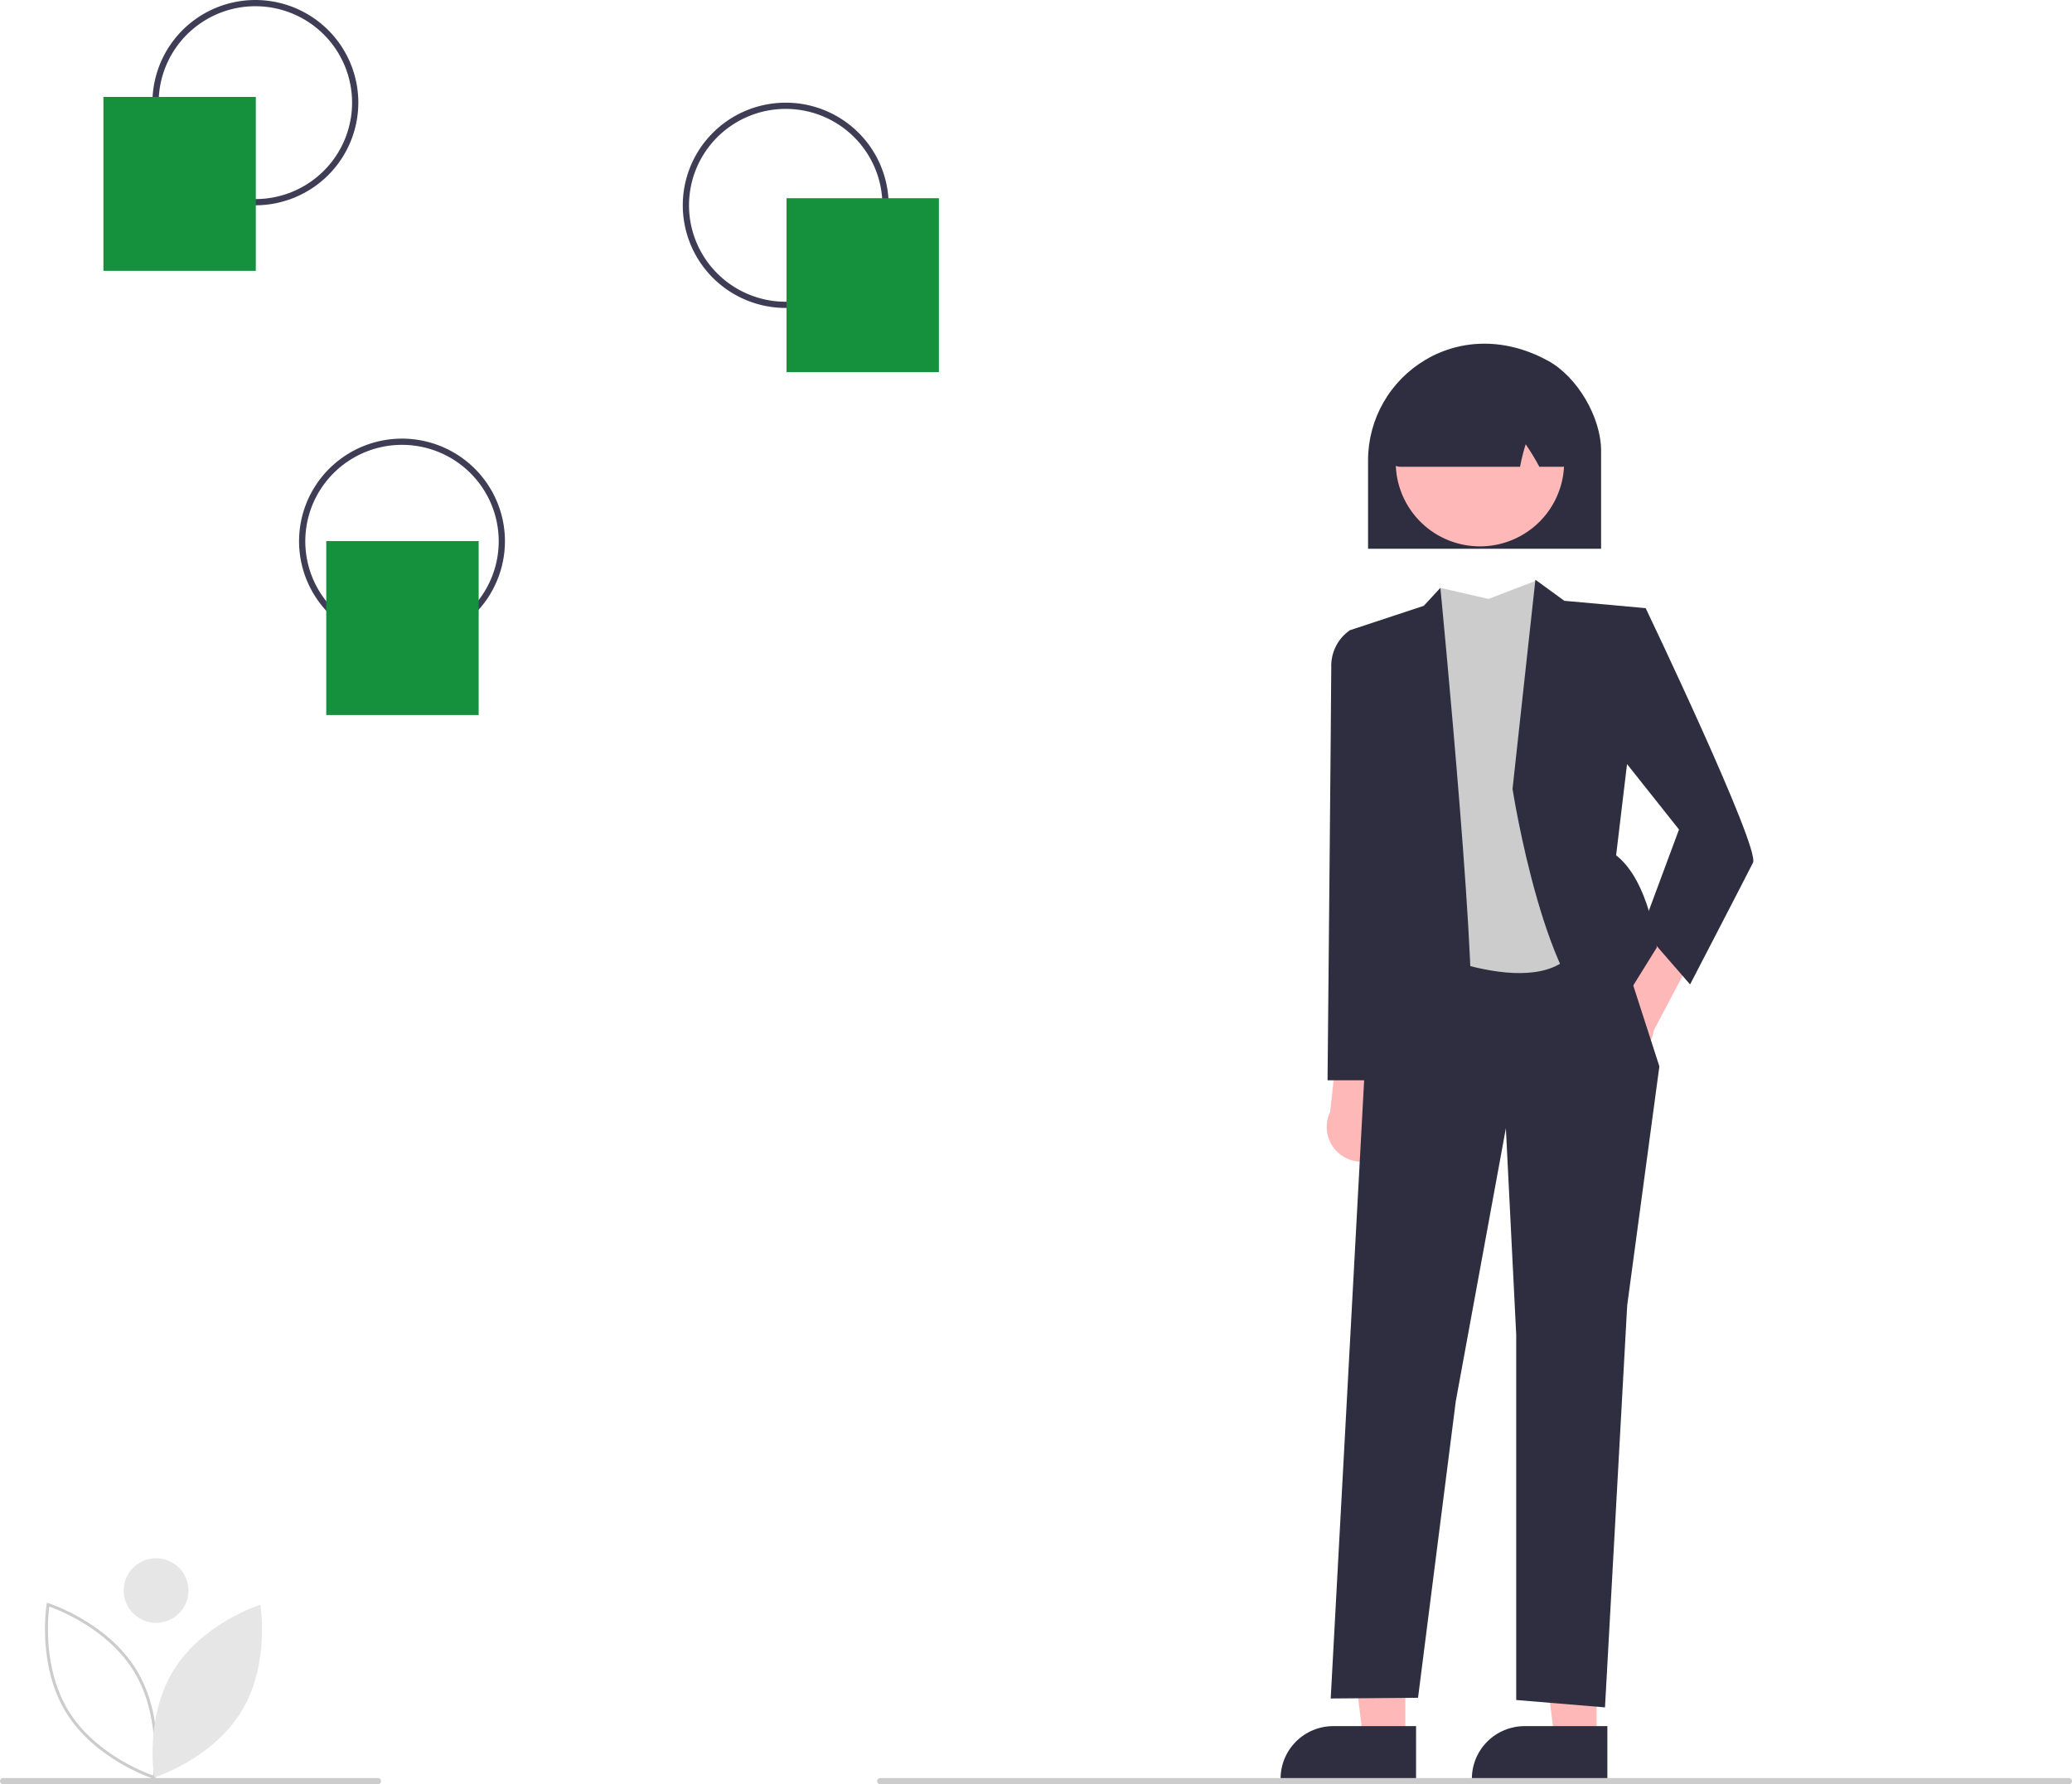
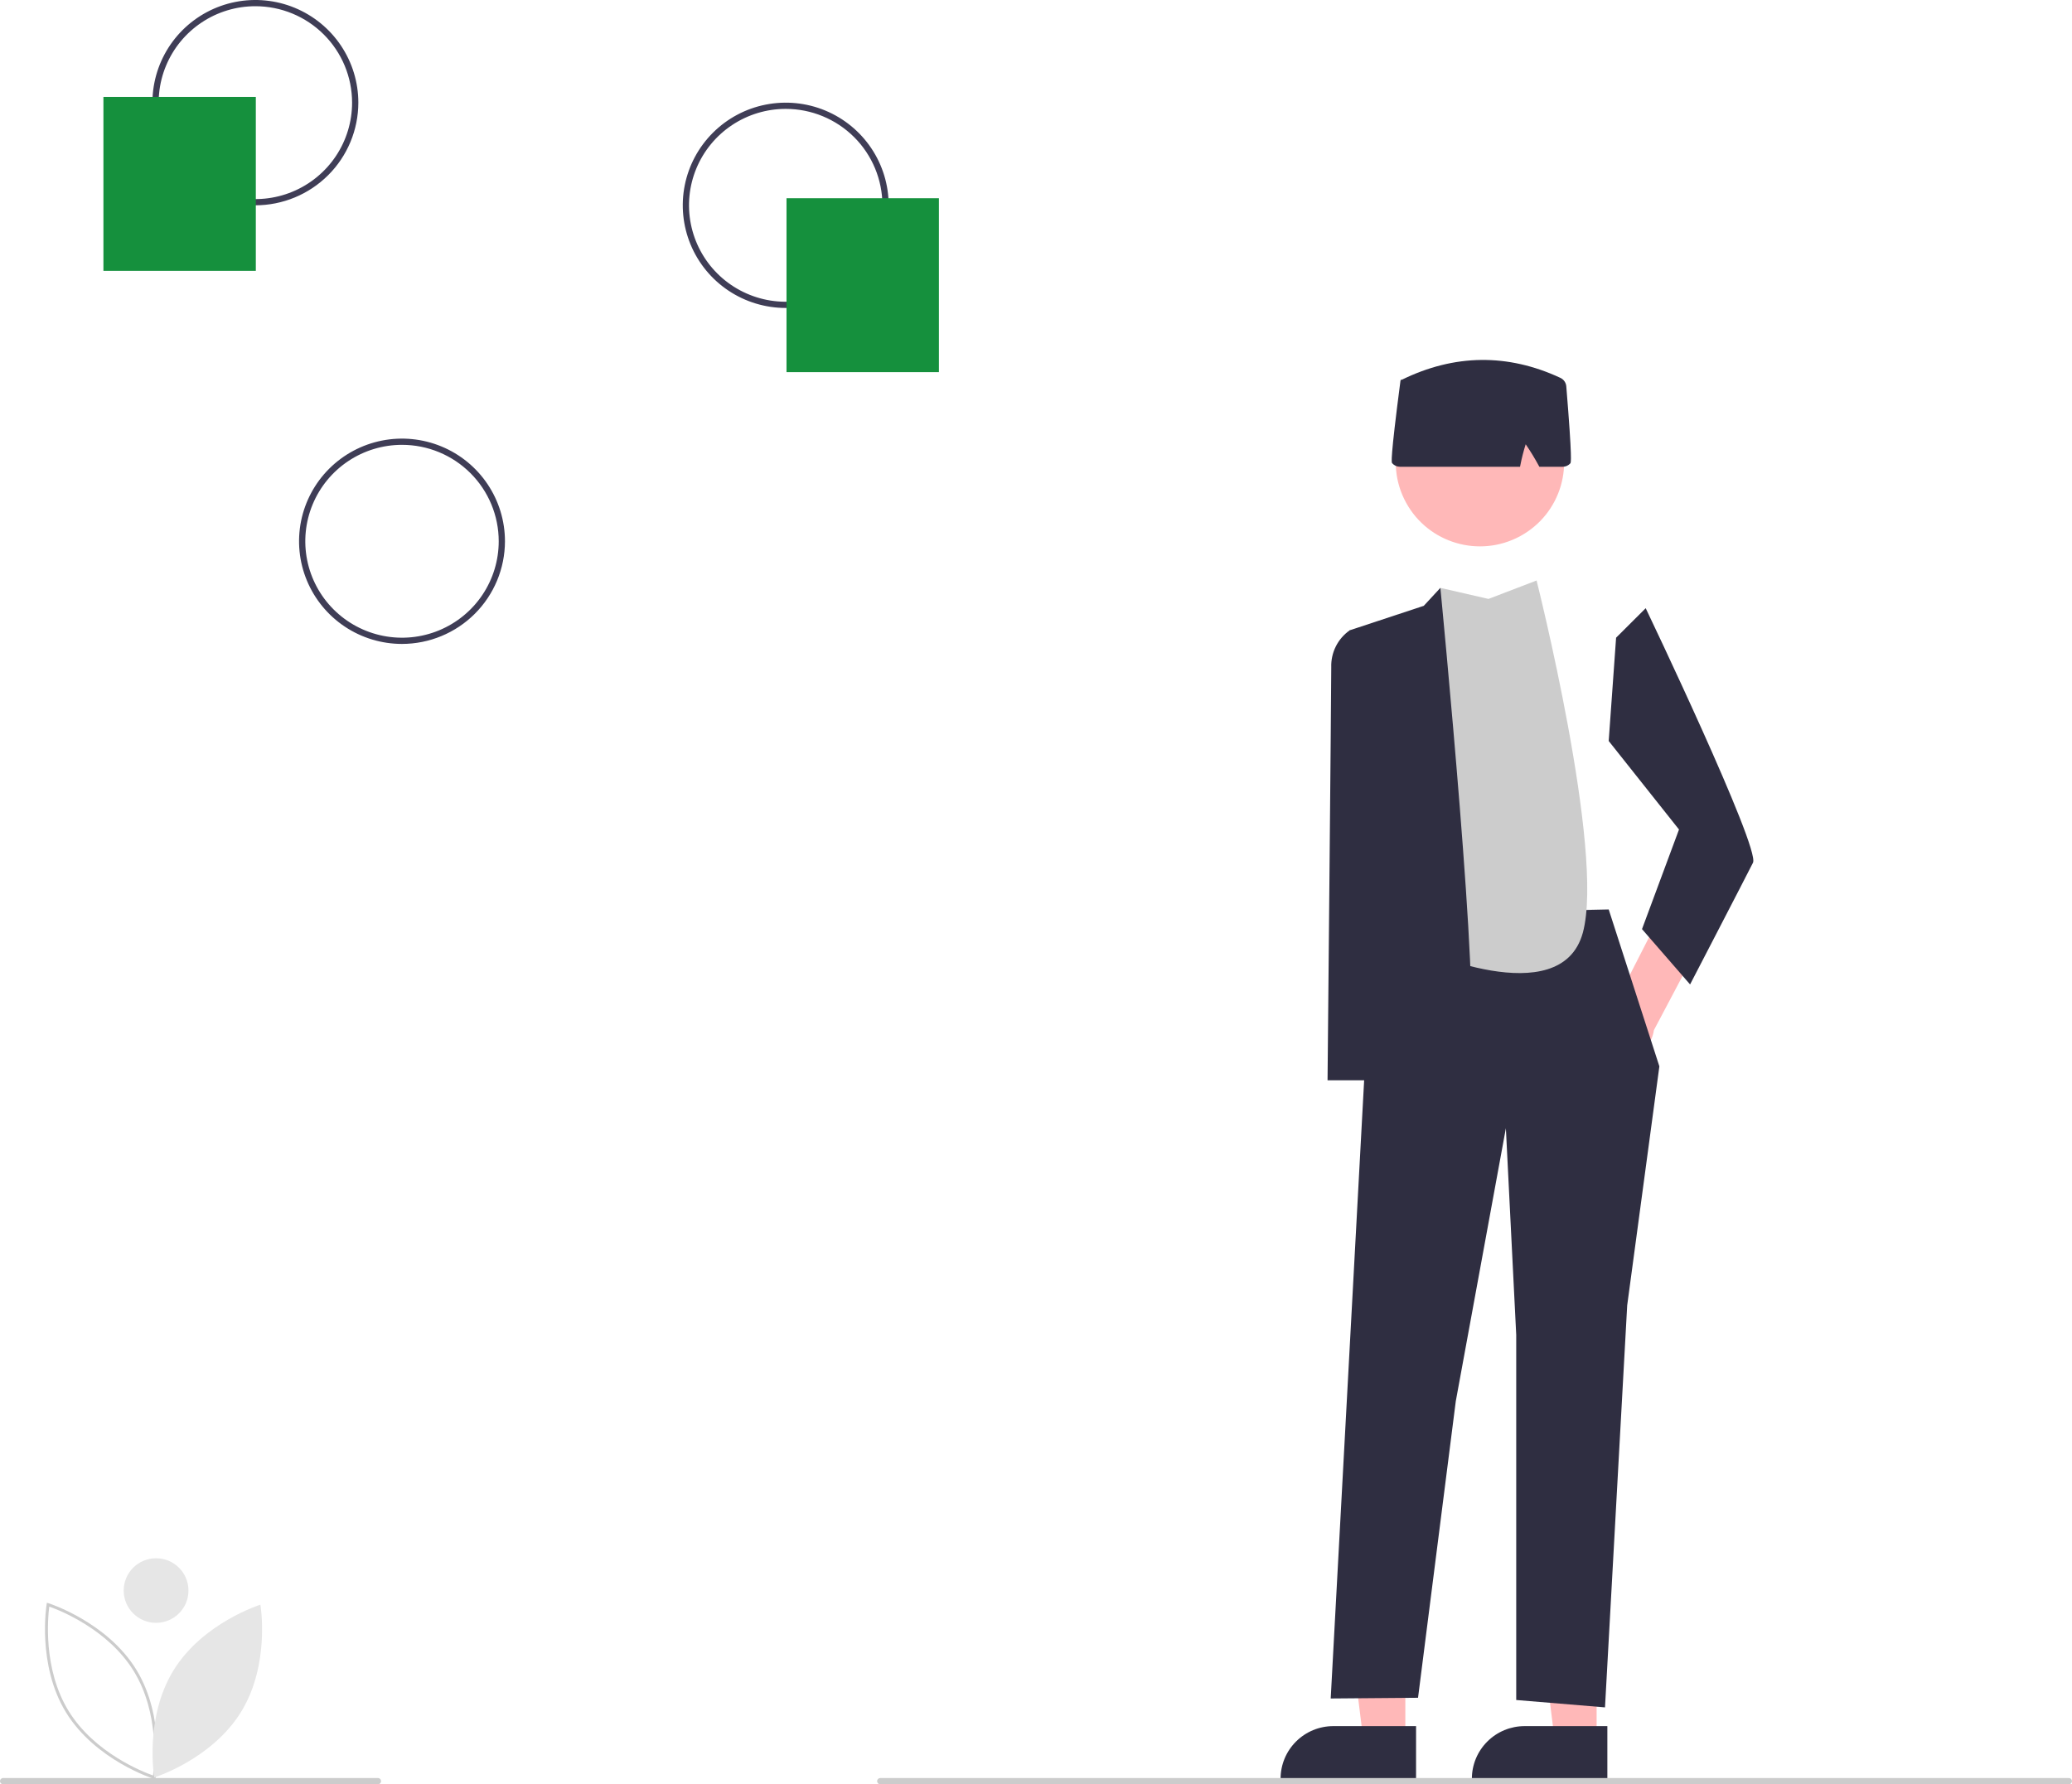
<svg xmlns="http://www.w3.org/2000/svg" width="137" height="118" viewBox="0 0 137 118" fill="none">
  <g clip-path="url(#clip0_1761_1755)">
    <path d="M16.885 13.578C15.539 13.578 14.223 13.18 13.104 12.434C11.984 11.688 11.111 10.628 10.596 9.387C10.081 8.147 9.946 6.781 10.209 5.465C10.472 4.148 11.12 2.938 12.072 1.988C13.024 1.039 14.237 0.392 15.557 0.13C16.878 -0.132 18.247 0.003 19.49 0.517C20.734 1.031 21.797 1.901 22.545 3.017C23.293 4.134 23.693 5.446 23.693 6.789C23.691 8.589 22.973 10.315 21.697 11.587C20.42 12.86 18.69 13.576 16.885 13.578ZM16.885 0.411C15.621 0.411 14.384 0.785 13.333 1.486C12.281 2.187 11.461 3.183 10.977 4.348C10.493 5.514 10.367 6.796 10.614 8.033C10.86 9.27 11.469 10.407 12.364 11.299C13.258 12.191 14.397 12.798 15.638 13.044C16.878 13.29 18.164 13.164 19.332 12.681C20.501 12.198 21.5 11.381 22.202 10.332C22.905 9.283 23.28 8.05 23.28 6.789C23.28 5.098 22.606 3.475 21.407 2.279C20.208 1.083 18.581 0.411 16.885 0.411Z" fill="#3F3D56" />
    <path d="M51.952 20.367C50.605 20.367 49.289 19.969 48.17 19.223C47.05 18.477 46.178 17.417 45.663 16.176C45.148 14.936 45.013 13.57 45.275 12.254C45.538 10.937 46.186 9.727 47.138 8.778C48.09 7.828 49.303 7.181 50.624 6.92C51.944 6.658 53.313 6.792 54.557 7.306C55.801 7.82 56.864 8.69 57.612 9.806C58.36 10.923 58.759 12.235 58.759 13.578C58.757 15.378 58.039 17.104 56.763 18.376C55.487 19.649 53.757 20.365 51.952 20.367ZM51.952 7.201C50.687 7.201 49.451 7.575 48.399 8.275C47.347 8.976 46.528 9.972 46.044 11.137C45.56 12.303 45.433 13.585 45.68 14.822C45.927 16.059 46.536 17.196 47.43 18.088C48.324 18.98 49.464 19.587 50.704 19.833C51.945 20.079 53.23 19.953 54.399 19.47C55.567 18.987 56.566 18.17 57.269 17.121C57.971 16.073 58.346 14.839 58.346 13.578C58.346 11.887 57.673 10.264 56.474 9.068C55.274 7.872 53.648 7.201 51.952 7.201Z" fill="#3F3D56" />
    <path d="M26.581 42.586C25.234 42.586 23.918 42.188 22.799 41.442C21.679 40.696 20.807 39.635 20.292 38.395C19.776 37.154 19.642 35.789 19.904 34.472C20.167 33.155 20.815 31.946 21.767 30.996C22.719 30.047 23.932 29.4 25.253 29.138C26.573 28.876 27.942 29.011 29.186 29.525C30.43 30.038 31.493 30.909 32.241 32.025C32.989 33.142 33.388 34.454 33.388 35.797C33.386 37.597 32.668 39.322 31.392 40.595C30.116 41.868 28.385 42.584 26.581 42.586ZM26.581 29.419C25.316 29.419 24.08 29.793 23.028 30.494C21.976 31.195 21.157 32.191 20.673 33.356C20.189 34.522 20.062 35.804 20.309 37.041C20.556 38.278 21.165 39.414 22.059 40.306C22.953 41.198 24.093 41.806 25.333 42.052C26.574 42.298 27.859 42.172 29.028 41.689C30.196 41.206 31.195 40.389 31.898 39.34C32.6 38.291 32.975 37.058 32.975 35.797C32.975 34.105 32.302 32.483 31.102 31.287C29.903 30.091 28.277 29.419 26.581 29.419Z" fill="#3F3D56" />
    <path d="M6.838 17.912V6.41H16.915V17.912H6.838Z" fill="#15903D" />
-     <path d="M21.572 47.287V35.785H31.649V47.287H21.572Z" fill="#15903D" />
+     <path d="M21.572 47.287V35.785H31.649H21.572Z" fill="#15903D" />
    <path d="M52.004 24.611V13.109H62.081V24.611H52.004Z" fill="#15903D" />
    <path d="M105.568 115.062L102.79 115.062L101.469 104.375H105.569L105.568 115.062Z" fill="#FFB8B8" />
    <path d="M106.278 117.747L97.32 117.746V117.633C97.32 116.711 97.688 115.827 98.342 115.175C98.995 114.523 99.882 114.156 100.807 114.156H100.807L106.278 114.156L106.278 117.747Z" fill="#2F2E41" />
    <path d="M92.92 115.062L90.142 115.062L88.82 104.375H92.92L92.92 115.062Z" fill="#FFB8B8" />
    <path d="M93.629 117.747L84.672 117.746V117.633C84.672 116.711 85.039 115.827 85.693 115.175C86.347 114.523 87.234 114.156 88.158 114.156H88.159L93.63 114.156L93.629 117.747Z" fill="#2F2E41" />
    <path d="M104.777 68.011C104.744 67.678 104.784 67.343 104.896 67.027C105.007 66.712 105.186 66.424 105.421 66.185C105.655 65.947 105.94 65.762 106.254 65.644C106.567 65.527 106.903 65.479 107.238 65.505L109.617 60.848L112.808 61.599L109.355 68.13C109.274 68.687 108.991 69.195 108.559 69.558C108.128 69.921 107.578 70.113 107.013 70.099C106.449 70.084 105.909 69.864 105.497 69.479C105.085 69.094 104.829 68.572 104.777 68.011Z" fill="#FFB8B8" />
-     <path d="M91.812 75.986C92.026 75.729 92.18 75.428 92.265 75.104C92.35 74.78 92.362 74.442 92.302 74.113C92.241 73.784 92.109 73.473 91.915 73.2C91.72 72.928 91.468 72.701 91.177 72.536L91.816 67.348L88.75 66.191L87.95 73.531C87.704 74.038 87.654 74.617 87.809 75.159C87.963 75.7 88.311 76.167 88.787 76.469C89.263 76.772 89.834 76.89 90.391 76.801C90.949 76.712 91.454 76.422 91.812 75.986Z" fill="#FFB8B8" />
    <path d="M106.367 60.145L109.717 70.523L107.59 86.327L106.122 112.917L100.252 112.429V88.278L99.568 74.617L96.256 92.669L93.76 112.282L87.986 112.329L90.223 70.958L91.201 60.468L106.367 60.145Z" fill="#2F2E41" />
    <path d="M101.598 38.391L98.418 39.61L95.238 38.879L93.648 62.663C93.648 62.663 103.188 67.054 104.656 61.688C106.123 56.321 101.598 38.391 101.598 38.391Z" fill="#CCCCCC" />
-     <path d="M108.813 40.22L103.432 39.733L101.52 38.34L100.008 52.174C100.008 52.174 102.209 66.323 106.367 67.786L109.547 62.663C109.547 62.663 109.058 58.273 106.857 56.565L108.813 40.22Z" fill="#2F2E41" />
    <path d="M89.244 41.684L94.139 40.066L95.237 38.879C95.237 38.879 98.05 67.787 97.071 68.275C96.093 68.762 89.733 69.25 89.733 69.25L89.244 41.684Z" fill="#2F2E41" />
    <path d="M106.856 42.174L108.813 40.223C108.813 40.223 116.396 56.079 115.907 57.055C115.417 58.031 111.748 65.105 111.748 65.105L108.569 61.446L111.015 54.859L106.367 49.005L106.856 42.174Z" fill="#2F2E41" />
    <path d="M90.713 42.172L89.245 41.684C88.855 41.957 88.538 42.324 88.325 42.749C88.112 43.175 88.007 43.647 88.022 44.123C88.022 45.831 87.777 71.445 87.777 71.445H91.875L90.713 42.172Z" fill="#2F2E41" />
-     <path d="M90.455 30.416C90.46 29.079 90.812 27.766 91.478 26.605C92.144 25.444 93.101 24.476 94.254 23.794C96.706 22.351 99.663 22.377 102.368 23.866C104.296 24.927 105.864 27.595 105.864 29.815V36.292H90.455V30.416Z" fill="#2F2E41" />
    <path d="M100.523 35.453C103.22 33.983 104.212 30.61 102.737 27.921C101.263 25.231 97.881 24.242 95.184 25.713C92.487 27.183 91.496 30.555 92.97 33.245C94.445 35.935 97.826 36.924 100.523 35.453Z" fill="#FFB8B8" />
    <path d="M92.05 30.635C92.008 30.586 91.909 30.472 92.596 25.204L92.617 25.118H92.68C96.159 23.411 99.69 23.368 103.173 24.99C103.281 25.041 103.373 25.118 103.441 25.215C103.509 25.312 103.551 25.425 103.562 25.543C103.969 30.493 103.87 30.601 103.828 30.647C103.765 30.716 103.687 30.772 103.6 30.811C103.514 30.849 103.42 30.869 103.325 30.869H101.782L101.749 30.81C101.484 30.319 101.194 29.842 100.878 29.382C100.733 29.84 100.614 30.307 100.523 30.779L100.504 30.869H92.564C92.466 30.869 92.37 30.848 92.281 30.807C92.193 30.767 92.114 30.708 92.05 30.635Z" fill="#2F2E41" />
    <path d="M136.793 118.001H58.2C58.146 118.001 58.093 117.98 58.055 117.941C58.016 117.902 57.994 117.85 57.994 117.796C57.994 117.741 58.016 117.689 58.055 117.65C58.093 117.612 58.146 117.59 58.2 117.59H136.793C136.848 117.59 136.9 117.612 136.939 117.65C136.978 117.689 136.999 117.741 136.999 117.796C136.999 117.85 136.978 117.902 136.939 117.941C136.9 117.98 136.848 118.001 136.793 118.001Z" fill="#CCCCCC" />
    <path d="M10.275 117.676L10.168 117.643C10.13 117.631 6.302 116.404 4.367 113.254C2.432 110.104 3.076 106.145 3.083 106.106L3.101 105.996L3.208 106.029C3.247 106.041 7.075 107.268 9.01 110.418C10.944 113.569 10.301 117.526 10.294 117.566L10.275 117.676ZM3.259 106.252C3.171 106.916 2.82 110.362 4.534 113.152C6.248 115.943 9.485 117.197 10.118 117.42C10.207 116.756 10.558 113.31 8.844 110.52C7.13 107.729 3.892 106.475 3.259 106.252Z" fill="#CCCCCC" />
    <path d="M25.017 118.001H0.179C0.129 117.994 0.084 117.969 0.051 117.932C0.018 117.894 0 117.846 0 117.796C0 117.746 0.018 117.697 0.051 117.659C0.084 117.622 0.129 117.597 0.179 117.59H25.017C25.067 117.597 25.113 117.622 25.145 117.659C25.178 117.697 25.196 117.746 25.196 117.796C25.196 117.846 25.178 117.894 25.145 117.932C25.113 117.969 25.067 117.994 25.017 118.001Z" fill="#CCCCCC" />
    <path d="M11.47 110.472C9.532 113.628 10.198 117.553 10.198 117.553C10.198 117.553 14.008 116.362 15.946 113.206C17.884 110.05 17.218 106.125 17.218 106.125C17.218 106.125 13.408 107.316 11.47 110.472Z" fill="#E6E6E6" />
    <path d="M10.319 107.326C11.502 107.326 12.461 106.37 12.461 105.19C12.461 104.011 11.502 103.055 10.319 103.055C9.137 103.055 8.178 104.011 8.178 105.19C8.178 106.37 9.137 107.326 10.319 107.326Z" fill="#E6E6E6" />
  </g>
  <defs>
    <clipPath id="clip0_1761_1755">
      <rect width="137" height="118" fill="white" />
    </clipPath>
  </defs>
</svg>